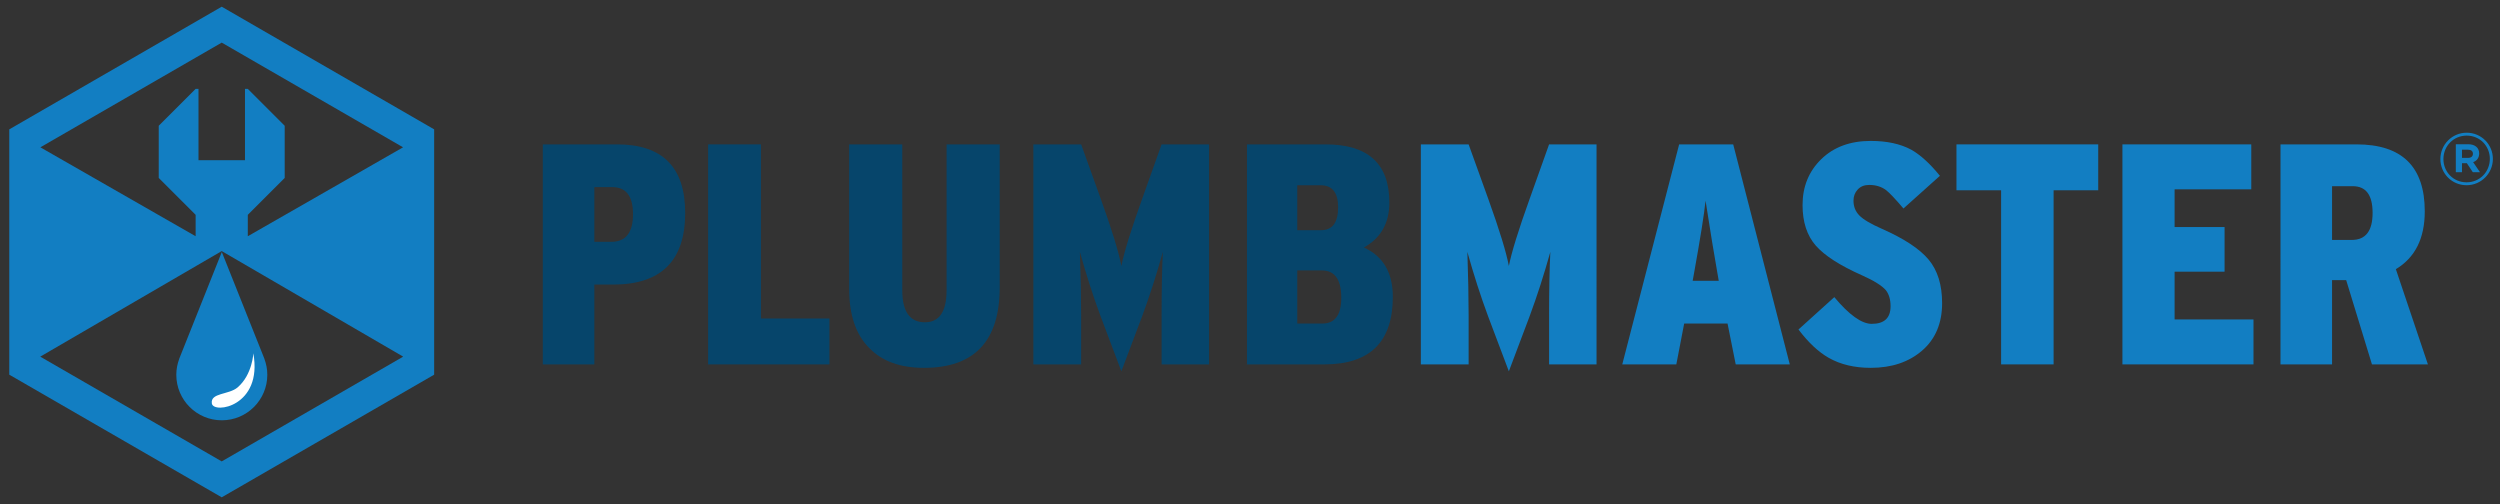
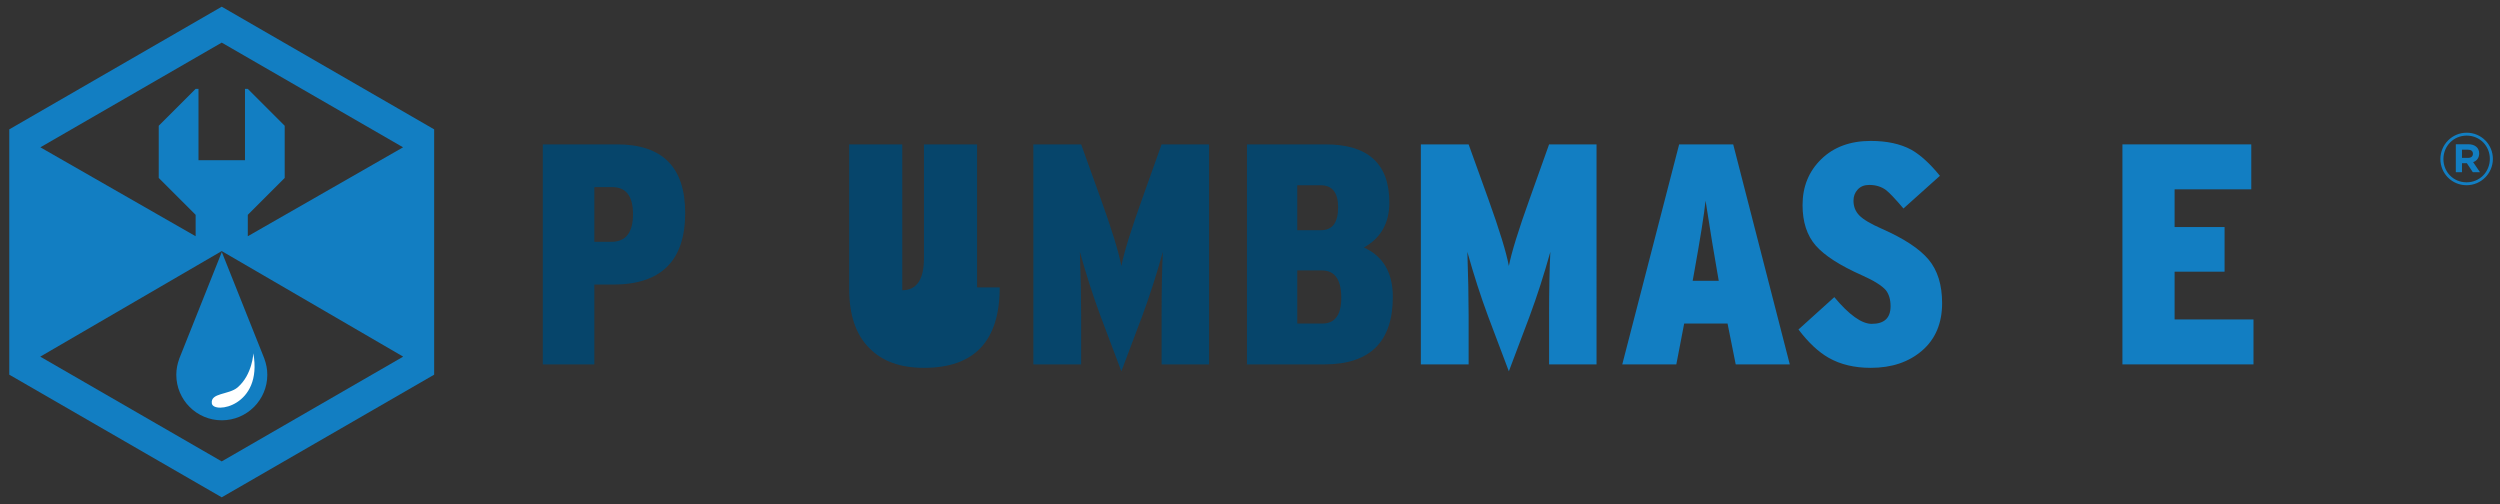
<svg xmlns="http://www.w3.org/2000/svg" version="1.1" id="Layer_1" x="0px" y="0px" viewBox="0 0 1920 387.407" style="enable-background:new 0 0 1920 387.407;" xml:space="preserve">
  <rect x="0" y="0" width="1920" height="387.407" fill="#333333" stroke="none" />
  <style type="text/css">
	.st0{fill:#127EC2;}
	.st1{fill:#FFFFFF;}
	.st2{fill:#06456B;}
</style>
  <path class="st0" d="M31.004,273.957v-0.109l139.206-80.981h0.139l139.206,80.981v0.109  l-139.279,80.403L31.004,273.957z M31.004,113.136L170.276,32.726l139.279,80.41  L190.312,181.431v-16.442l28.338-28.331V96.592L190.312,68.262h-2.156v54.791h-35.711  V68.262h-2.2l-28.338,28.331v40.066l28.338,28.331v16.442L31.004,113.136z   M170.276,5.148L7.123,99.347V287.747l163.152,94.192l163.159-94.192V99.347  L170.276,5.148z" />
  <path class="st0" d="M138.174,274.201c-0.022,0.051-0.037,0.103-0.066,0.161l-0.512,1.293  l0.044,0.007c-1.425,3.8-2.236,7.892-2.236,12.189  c0,19.292,15.645,34.937,34.944,34.937s34.944-15.645,34.944-34.937  c0-4.297-0.811-8.389-2.229-12.189l0.044-0.007l-0.519-1.293  c-0.022-0.058-0.044-0.11-0.058-0.161l-32.182-80.659L138.174,274.201z" />
  <path class="st1" d="M194.56,271.325c0,0-0.658,16.318-12.05,26.175  c-6.679,5.787-21.06,4.019-19.818,12.335  C163.934,318.151,201.955,312.203,194.56,271.325" />
  <path class="st2" d="M526.224,163.502c0,36.698-18.436,55.04-55.28,55.04h-14.483v61.309  h-39.584v-168.969h56.961C508.76,110.881,526.224,128.426,526.224,163.502   M486.151,164.474c0-13.832-5.313-20.76-15.938-20.76h-13.752v42.003h13.036  C480.597,185.716,486.151,178.636,486.151,164.474" />
-   <polygon class="st2" points="637.008,279.853 543.838,279.853 543.838,110.884 584.387,110.884   584.387,244.61 637.008,244.61 " />
-   <path class="st2" d="M767.768,220.713c0,41.192-19.394,61.792-58.174,61.792  c-18.02,0-31.94-4.984-41.754-14.966c-10.464-10.296-15.689-25.583-15.689-45.854  V110.883h40.79v112.008c0,16.412,5.795,24.619,17.377,24.619  c11.107,0,16.654-8.207,16.654-24.619V110.883h40.797V220.713z" />
+   <path class="st2" d="M767.768,220.713c0,41.192-19.394,61.792-58.174,61.792  c-18.02,0-31.94-4.984-41.754-14.966c-10.464-10.296-15.689-25.583-15.689-45.854  V110.883h40.79v112.008c11.107,0,16.654-8.207,16.654-24.619V110.883h40.797V220.713z" />
  <path class="st2" d="M928.556,279.853h-36.449v-37.414c0-19.796,0.322-36.12,0.964-48.996  c-4.83,17.369-10.135,33.87-15.93,49.478l-15.93,42.244l-15.937-42.244  c-5.788-15.608-11.1-32.109-15.93-49.478c0.651,18.67,0.979,34.995,0.979,48.996  v37.414h-36.698v-168.969h36.698l14.951,41.521  c8.703,24.137,14.008,41.44,15.937,51.897c2.09-10.625,7.483-28.002,16.171-52.138  l14.724-41.279h36.449V279.853z" />
  <path class="st2" d="M1069.688,227.957c0,34.601-17.552,51.897-52.621,51.897h-59.387V110.886  h60.344c32.671,0,49.003,14.893,49.003,44.656c0,15.777-6.518,27.279-19.555,34.52  C1062.285,196.821,1069.688,209.455,1069.688,227.957 M1030.096,228.681  c0-14.001-4.991-21.001-14.966-21.001h-18.831v40.797h19.313  C1025.273,248.477,1030.096,241.871,1030.096,228.681 M1027.678,159.166  c0-11.268-4.509-16.894-13.512-16.894h-17.866v34.505h18.349  C1023.337,176.777,1027.678,170.909,1027.678,159.166" />
  <path class="st0" d="M1226.149,279.853h-36.449v-37.414c0-19.796,0.322-36.12,0.964-48.996  c-4.83,17.369-10.143,33.87-15.93,49.478l-15.93,42.244l-15.938-42.244  c-5.795-15.608-11.1-32.109-15.93-49.478c0.643,18.67,0.972,34.995,0.972,48.996  v37.414h-36.691v-168.969h36.691l14.958,41.521  c8.703,24.137,14.008,41.44,15.938,51.897c2.09-10.625,7.483-28.002,16.171-52.138  l14.724-41.279h36.449V279.853z" />
  <path class="st0" d="M1374.556,279.852h-41.528l-6.27-31.378h-33.307l-6.036,31.378h-41.513  l43.684-168.969h41.521L1374.556,279.852z M1320,215.649l-0.965-5.553  c-2.411-13.519-5.466-32.189-9.171-55.997c-0.964,9.814-3.946,28.565-8.93,56.238  l-0.965,5.312H1320z" />
  <path class="st0" d="M1491.545,232.782c0,15.448-5.115,27.6-15.331,36.45  c-10.231,8.849-23.377,13.27-39.467,13.27c-12.547,0-23.332-2.572-32.342-7.716  c-7.892-4.509-15.609-11.743-23.172-21.725l27.512-24.86  c11.422,13.672,21.009,20.519,28.725,20.519c9.653,0,14.483-4.509,14.483-13.518  c0-5.159-1.206-9.259-3.61-12.313c-3.076-3.537-9.105-7.322-18.115-11.349  c-17.055-7.563-28.966-15.207-35.726-22.931  c-6.752-7.724-10.143-18.1-10.143-31.137c0-14.154,4.794-25.905,14.366-35.236  c9.58-9.339,22.244-14.008,38.02-14.008c12.386,0,22.77,2.258,31.144,6.759  c7.074,4.027,14.396,10.706,21.959,20.037l-28.002,25.101  c-6.27-7.395-10.778-12.145-13.504-14.242c-3.551-2.565-7.819-3.858-12.802-3.858  c-3.705,0-6.643,1.169-8.806,3.5c-2.178,2.338-3.259,5.188-3.259,8.572  c0,4.509,1.483,8.286,4.464,11.341c2.967,3.054,8.645,6.445,17.012,10.135  c17.216,7.571,29.281,15.492,36.208,23.778  C1488.074,207.638,1491.545,218.782,1491.545,232.782" />
-   <polygon class="st0" points="1611.437,146.132 1577.165,146.132 1577.165,279.85   1536.85,279.85 1536.85,146.132 1502.571,146.132 1502.571,110.881 1611.437,110.881   " />
  <polygon class="st0" points="1730.678,279.853 1630.019,279.853 1630.019,110.884   1728.982,110.884 1728.982,145.404 1670.092,145.404 1670.092,174.371 1708.471,174.371   1708.471,208.643 1670.092,208.643 1670.092,245.333 1730.678,245.333 " />
-   <path class="st0" d="M1864.639,279.854h-42.968l-19.796-64.693h-10.859v64.693h-39.584V110.884  h58.408c34.922,0,52.38,17.136,52.38,51.415c0,20.76-7.402,35.565-22.207,44.414  L1864.639,279.854z M1822.154,163.505c0-13.672-5.064-20.511-15.207-20.511h-15.93  v41.272h15.207C1816.841,184.265,1822.154,177.352,1822.154,163.505" />
  <path class="st0" d="M1894.319,142.244c-11.319,0-20.11-9.076-20.11-20.102  s8.915-20.22,20.213-20.22c11.312,0,20.11,9.083,20.11,20.11  C1914.531,133.059,1905.616,142.244,1894.319,142.244 M1894.421,104.151  c-10.187,0-17.874,8.075-17.874,17.991s7.629,17.881,17.772,17.881  c10.186,0,17.874-8.082,17.874-17.991  C1912.193,112.116,1904.556,104.151,1894.421,104.151 M1899.383,124.538l5.232,7.687  h-5.517l-4.56-6.913h-3.734v6.913h-4.735v-21.447h9.529  c5.123,0,8.411,2.616,8.411,7.074C1904.008,121.367,1902.108,123.537,1899.383,124.538   M1895.43,114.958h-4.626v6.292h4.735c2.397,0,3.676-1.279,3.676-3.12  C1899.214,116.018,1897.76,114.958,1895.43,114.958" />
</svg>